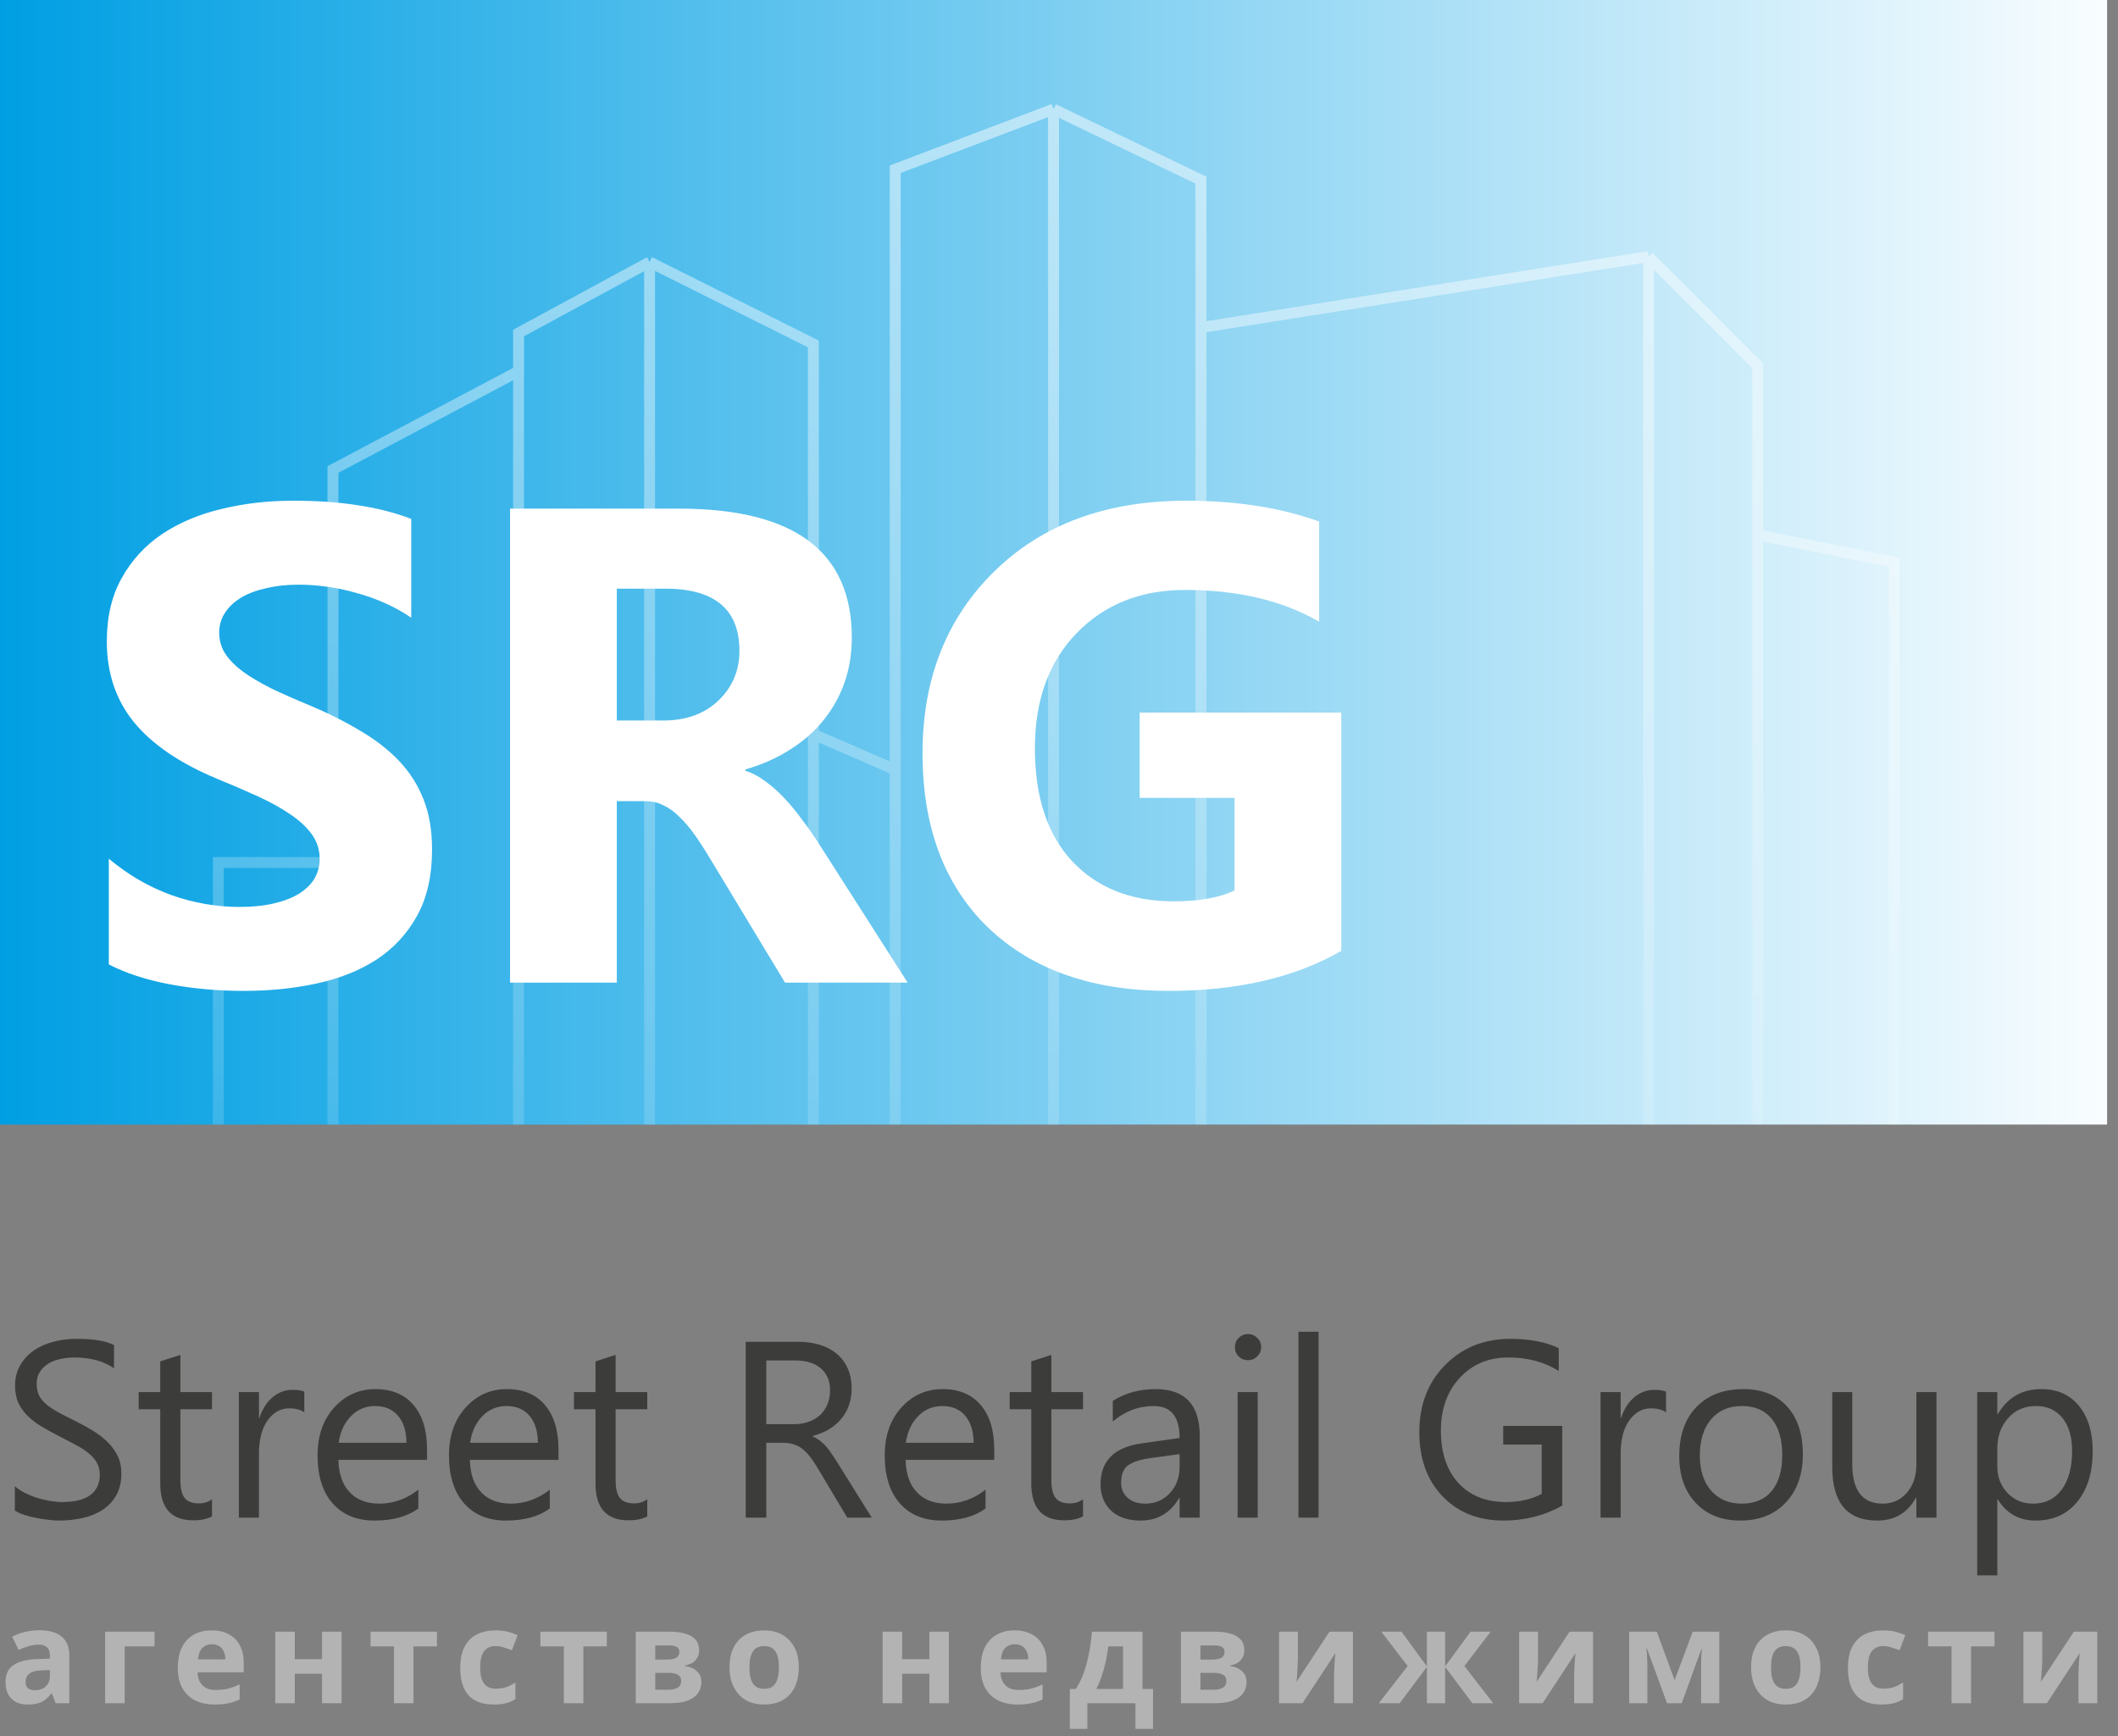
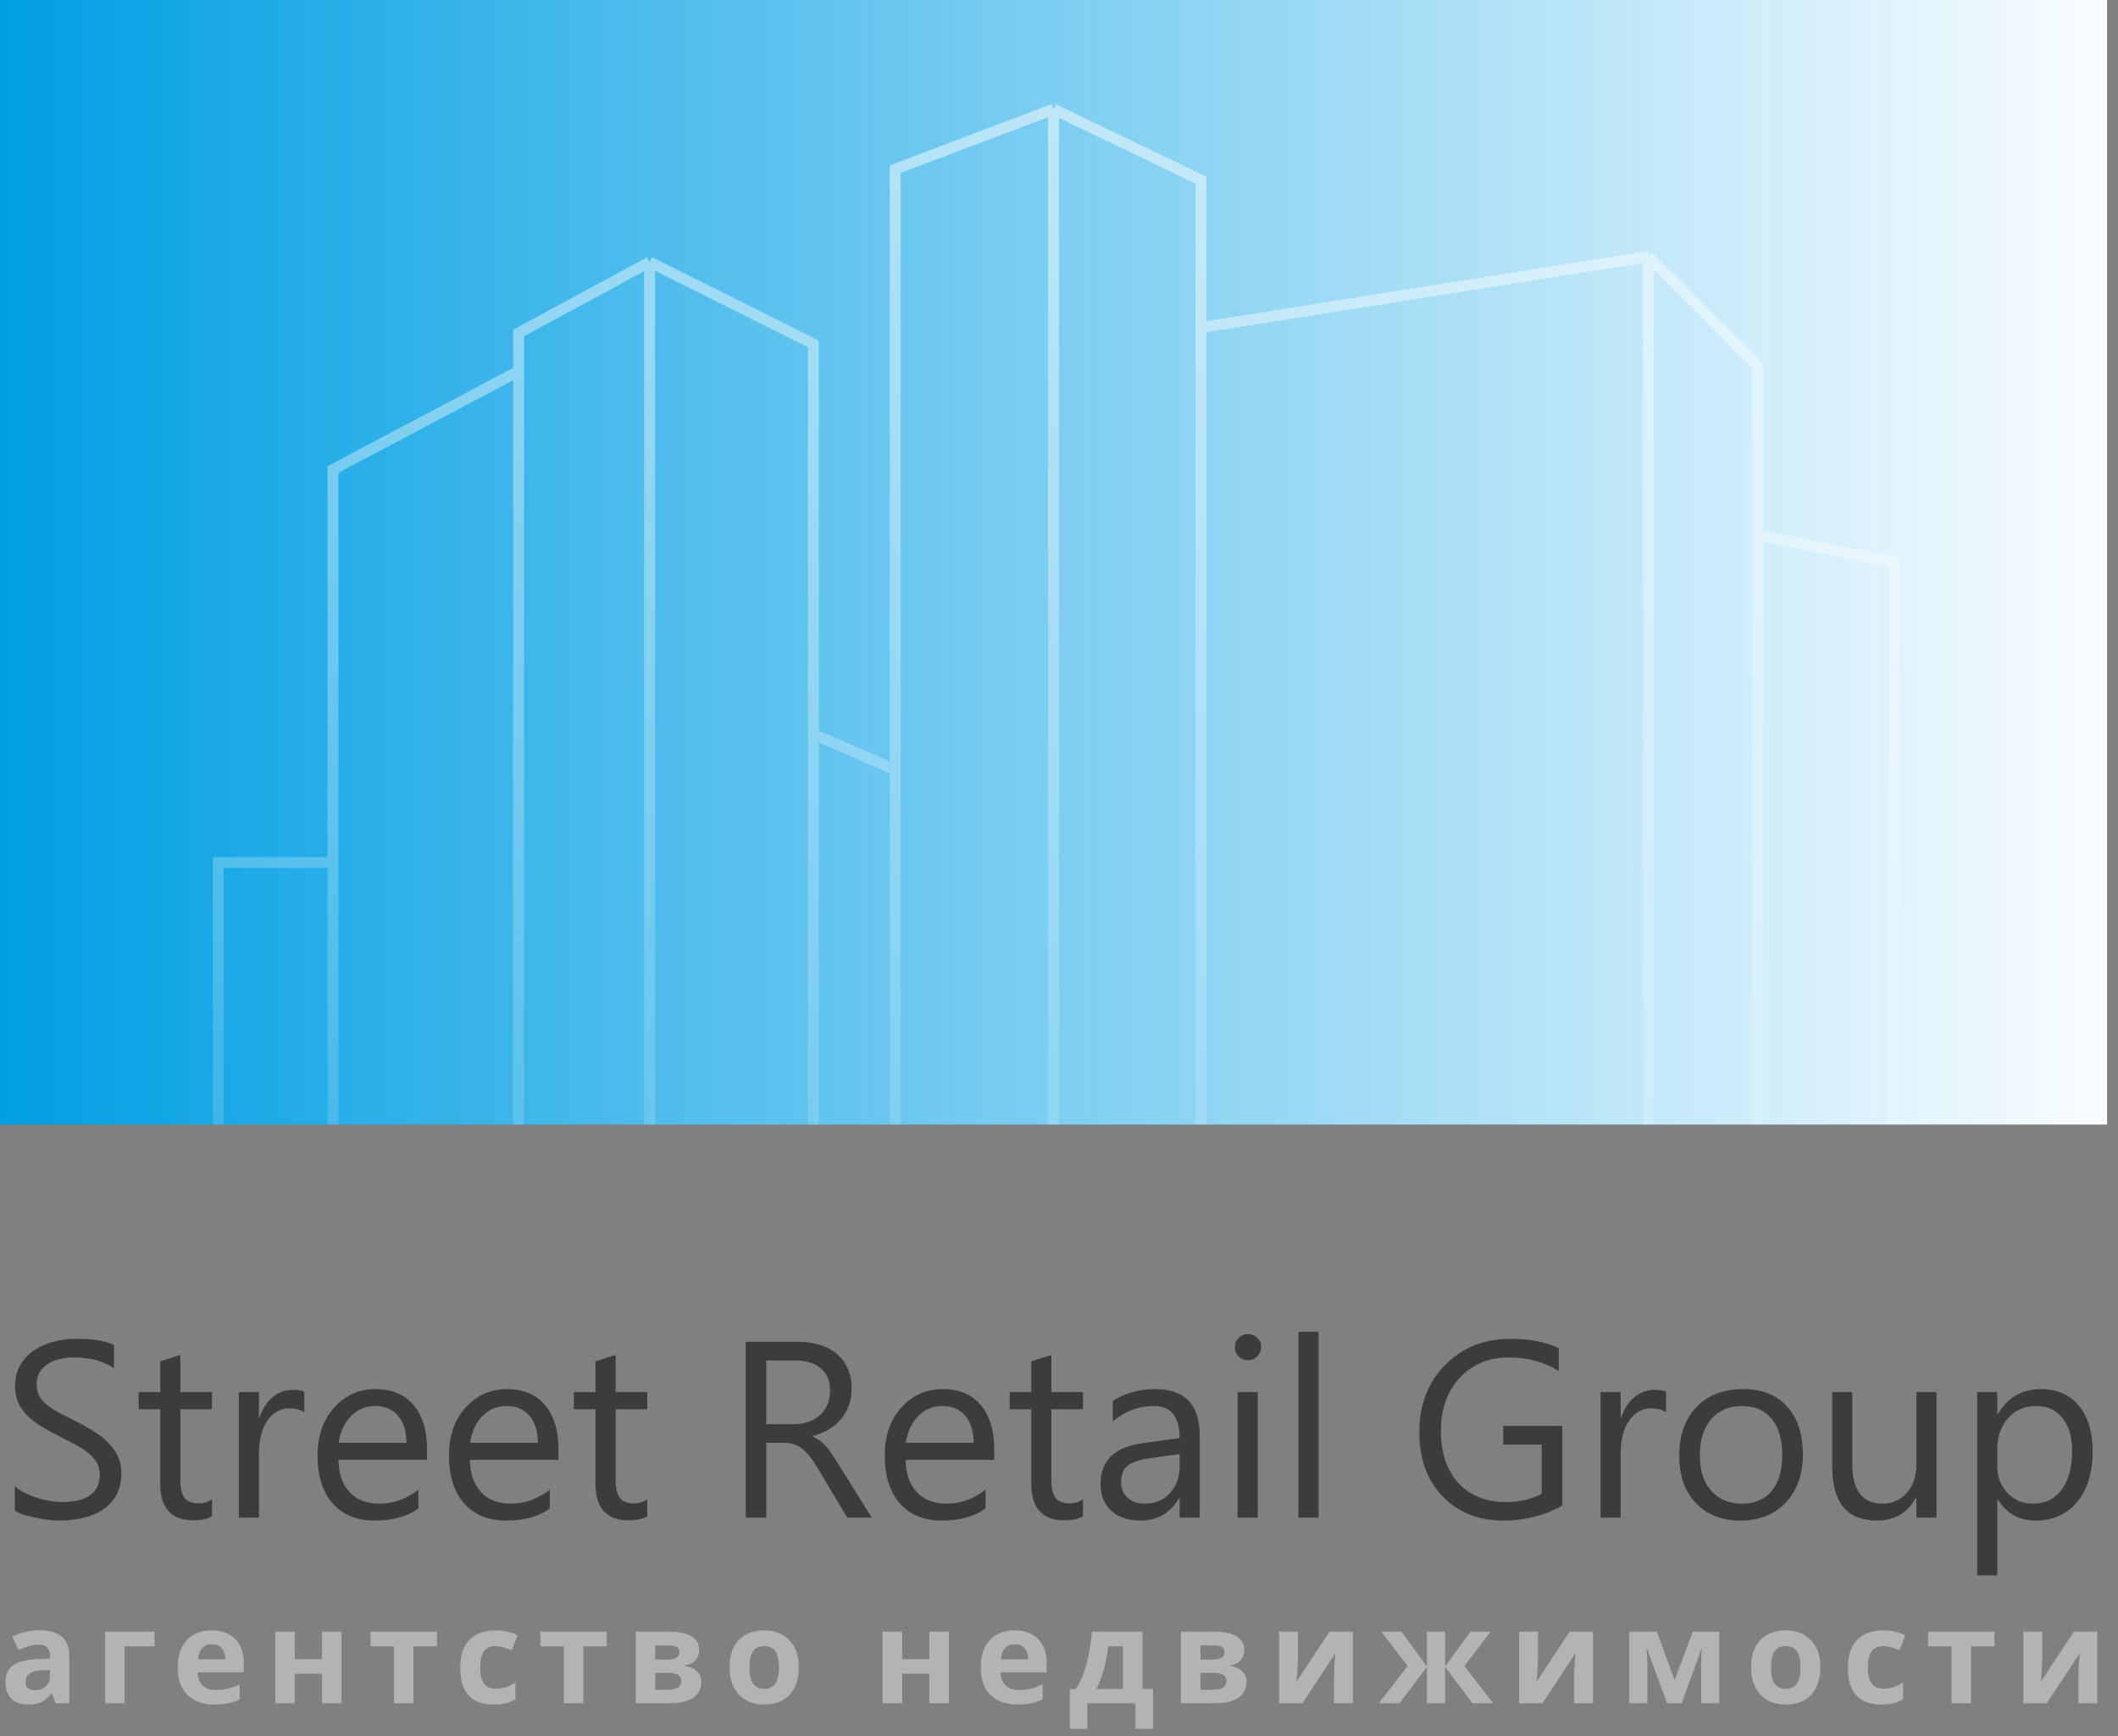
<svg xmlns="http://www.w3.org/2000/svg" width="194" height="159" viewBox="0 0 194 159" fill="none">
  <rect x="0" y="0" width="194" height="159" fill="#808080" stroke="none" />
  <rect width="193" height="103" fill="url(#paint0_linear_3_12)" />
  <path d="M20 103V79H30.5M30.5 79V103M30.5 79V43L47.5 34M47.5 34V103M47.5 34V30.5L59.5 24M59.5 24V103M59.5 24L74.5 31.5V67.25M74.5 103V67.25M74.5 67.25L82 70.5V103V15.5L96.5 10M96.5 10V103M96.5 10L110 16.5V30M110 103V30M110 30L151 23.5M151 23.5V103M151 23.5L161 33.5V49M161 103V49M161 49L173.5 51.5V103" stroke="url(#paint1_linear_3_12)" />
-   <path d="M9.967 88.335V78.647C11.723 80.121 13.63 81.231 15.688 81.978C17.747 82.704 19.826 83.067 21.925 83.067C23.156 83.067 24.226 82.956 25.134 82.734C26.062 82.512 26.829 82.21 27.435 81.826C28.06 81.422 28.524 80.958 28.827 80.434C29.13 79.889 29.281 79.303 29.281 78.678C29.281 77.83 29.039 77.073 28.555 76.407C28.07 75.741 27.404 75.126 26.557 74.561C25.729 73.995 24.74 73.451 23.59 72.926C22.439 72.401 21.198 71.866 19.866 71.321C16.476 69.909 13.943 68.183 12.268 66.144C10.613 64.106 9.785 61.644 9.785 58.758C9.785 56.497 10.239 54.56 11.148 52.945C12.056 51.31 13.287 49.968 14.841 48.919C16.415 47.87 18.231 47.102 20.29 46.618C22.349 46.114 24.528 45.861 26.829 45.861C29.09 45.861 31.088 46.003 32.823 46.285C34.579 46.547 36.194 46.961 37.667 47.526V56.578C36.94 56.074 36.143 55.63 35.275 55.246C34.428 54.863 33.55 54.55 32.642 54.308C31.733 54.045 30.825 53.853 29.917 53.732C29.029 53.611 28.181 53.551 27.374 53.551C26.264 53.551 25.255 53.662 24.347 53.884C23.439 54.086 22.672 54.378 22.046 54.762C21.42 55.145 20.936 55.609 20.593 56.154C20.25 56.679 20.078 57.274 20.078 57.94C20.078 58.667 20.27 59.323 20.653 59.908C21.037 60.473 21.582 61.018 22.288 61.543C22.994 62.047 23.852 62.552 24.861 63.057C25.87 63.541 27.011 64.046 28.282 64.57C30.018 65.297 31.572 66.074 32.944 66.901C34.337 67.709 35.528 68.627 36.517 69.656C37.505 70.686 38.262 71.866 38.787 73.198C39.312 74.51 39.574 76.044 39.574 77.8C39.574 80.222 39.11 82.26 38.182 83.915C37.273 85.55 36.032 86.882 34.458 87.911C32.884 88.92 31.047 89.647 28.948 90.091C26.869 90.535 24.67 90.757 22.349 90.757C19.967 90.757 17.697 90.555 15.537 90.151C13.398 89.748 11.541 89.142 9.967 88.335ZM83.138 90H71.906L65.155 78.829C64.651 77.981 64.166 77.225 63.702 76.559C63.238 75.893 62.764 75.328 62.279 74.863C61.815 74.379 61.321 74.016 60.796 73.773C60.291 73.511 59.736 73.38 59.131 73.38H56.497V90H46.719V46.588H62.219C72.754 46.588 78.022 50.523 78.022 58.395C78.022 59.908 77.789 61.311 77.325 62.602C76.861 63.874 76.205 65.024 75.357 66.054C74.51 67.083 73.481 67.971 72.269 68.718C71.079 69.465 69.747 70.05 68.273 70.474V70.595C68.919 70.796 69.545 71.13 70.15 71.594C70.756 72.038 71.341 72.562 71.906 73.168C72.471 73.773 73.006 74.429 73.511 75.136C74.035 75.822 74.51 76.498 74.934 77.164L83.138 90ZM56.497 53.914V65.993H60.735C62.834 65.993 64.519 65.388 65.791 64.177C67.083 62.946 67.728 61.422 67.728 59.605C67.728 55.811 65.458 53.914 60.917 53.914H56.497ZM122.856 87.094C118.618 89.536 113.351 90.757 107.054 90.757C100.071 90.757 94.561 88.829 90.524 84.975C86.508 81.1 84.5 75.772 84.5 68.99C84.5 62.169 86.7 56.608 91.1 52.31C95.499 48.011 101.352 45.861 108.658 45.861C113.26 45.861 117.316 46.497 120.828 47.769V56.941C117.478 55.004 113.381 54.035 108.537 54.035C104.48 54.035 101.171 55.357 98.607 58.001C96.064 60.625 94.793 64.136 94.793 68.536C94.793 72.996 95.933 76.448 98.214 78.89C100.515 81.332 103.613 82.553 107.508 82.553C109.849 82.553 111.706 82.22 113.078 81.554V73.077H104.39V65.267H122.856V87.094Z" fill="white" />
  <path d="M1.359 138.349V136.125C1.613 136.35 1.917 136.552 2.269 136.731C2.628 136.911 3.002 137.065 3.392 137.192C3.788 137.312 4.185 137.405 4.582 137.473C4.979 137.54 5.346 137.574 5.683 137.574C6.843 137.574 7.708 137.36 8.277 136.934C8.853 136.499 9.142 135.878 9.142 135.069C9.142 134.635 9.044 134.257 8.85 133.935C8.662 133.613 8.4 133.321 8.063 133.059C7.727 132.79 7.326 132.535 6.862 132.295C6.405 132.048 5.911 131.79 5.379 131.521C4.818 131.236 4.294 130.948 3.807 130.656C3.32 130.364 2.897 130.042 2.538 129.69C2.179 129.338 1.894 128.941 1.685 128.5C1.482 128.05 1.381 127.526 1.381 126.927C1.381 126.194 1.542 125.557 1.864 125.018C2.186 124.472 2.609 124.022 3.133 123.67C3.657 123.319 4.253 123.056 4.919 122.884C5.593 122.712 6.278 122.626 6.974 122.626C8.561 122.626 9.718 122.817 10.444 123.199V125.321C9.493 124.662 8.273 124.333 6.783 124.333C6.371 124.333 5.96 124.378 5.548 124.468C5.136 124.55 4.769 124.689 4.447 124.883C4.125 125.078 3.863 125.329 3.661 125.636C3.459 125.943 3.358 126.317 3.358 126.759C3.358 127.171 3.433 127.526 3.583 127.826C3.74 128.125 3.968 128.398 4.268 128.646C4.567 128.893 4.93 129.132 5.357 129.364C5.791 129.596 6.289 129.851 6.851 130.128C7.427 130.412 7.974 130.712 8.49 131.026C9.007 131.341 9.46 131.689 9.849 132.071C10.238 132.453 10.545 132.876 10.77 133.34C11.002 133.804 11.118 134.336 11.118 134.935C11.118 135.728 10.961 136.402 10.646 136.956C10.339 137.503 9.92 137.948 9.389 138.292C8.865 138.637 8.258 138.884 7.569 139.034C6.881 139.191 6.154 139.27 5.391 139.27C5.136 139.27 4.822 139.247 4.447 139.202C4.073 139.165 3.691 139.105 3.302 139.022C2.912 138.948 2.542 138.854 2.19 138.742C1.846 138.622 1.569 138.491 1.359 138.349ZM19.418 138.888C18.983 139.127 18.41 139.247 17.699 139.247C15.685 139.247 14.678 138.124 14.678 135.878V129.072H12.702V127.5H14.678V124.692L16.52 124.097V127.5H19.418V129.072H16.52V135.552C16.52 136.323 16.651 136.874 16.913 137.203C17.175 137.533 17.609 137.697 18.216 137.697C18.68 137.697 19.081 137.57 19.418 137.315V138.888ZM27.874 129.364C27.552 129.117 27.088 128.994 26.481 128.994C25.695 128.994 25.037 129.364 24.505 130.105C23.981 130.847 23.719 131.857 23.719 133.138V139H21.877V127.5H23.719V129.87H23.764C24.026 129.061 24.426 128.432 24.965 127.983C25.504 127.526 26.107 127.298 26.773 127.298C27.253 127.298 27.619 127.35 27.874 127.455V129.364ZM39.116 133.71H30.996C31.026 134.991 31.37 135.979 32.029 136.675C32.688 137.372 33.594 137.72 34.747 137.72C36.042 137.72 37.233 137.293 38.318 136.439V138.169C37.308 138.903 35.971 139.27 34.309 139.27C32.684 139.27 31.408 138.749 30.48 137.708C29.551 136.66 29.087 135.189 29.087 133.295C29.087 131.506 29.592 130.049 30.603 128.926C31.621 127.796 32.883 127.23 34.388 127.23C35.893 127.23 37.057 127.717 37.88 128.69C38.704 129.664 39.116 131.015 39.116 132.745V133.71ZM37.229 132.149C37.221 131.086 36.963 130.259 36.454 129.667C35.953 129.076 35.252 128.78 34.354 128.78C33.486 128.78 32.748 129.091 32.142 129.712C31.535 130.334 31.161 131.146 31.019 132.149H37.229ZM51.155 133.71H43.035C43.065 134.991 43.41 135.979 44.068 136.675C44.727 137.372 45.633 137.72 46.786 137.72C48.081 137.72 49.272 137.293 50.357 136.439V138.169C49.347 138.903 48.01 139.27 46.348 139.27C44.724 139.27 43.447 138.749 42.519 137.708C41.59 136.66 41.126 135.189 41.126 133.295C41.126 131.506 41.631 130.049 42.642 128.926C43.66 127.796 44.922 127.23 46.427 127.23C47.932 127.23 49.096 127.717 49.919 128.69C50.743 129.664 51.155 131.015 51.155 132.745V133.71ZM49.268 132.149C49.261 131.086 49.002 130.259 48.493 129.667C47.992 129.076 47.291 128.78 46.393 128.78C45.525 128.78 44.787 129.091 44.181 129.712C43.574 130.334 43.2 131.146 43.058 132.149H49.268ZM59.286 138.888C58.851 139.127 58.279 139.247 57.567 139.247C55.553 139.247 54.546 138.124 54.546 135.878V129.072H52.57V127.5H54.546V124.692L56.388 124.097V127.5H59.286V129.072H56.388V135.552C56.388 136.323 56.519 136.874 56.781 137.203C57.043 137.533 57.477 137.697 58.084 137.697C58.548 137.697 58.949 137.57 59.286 137.315V138.888ZM79.849 139H77.603L74.907 134.485C74.66 134.066 74.421 133.71 74.189 133.418C73.956 133.119 73.717 132.876 73.47 132.688C73.23 132.501 72.968 132.367 72.684 132.284C72.407 132.194 72.092 132.149 71.74 132.149H70.19V139H68.304V122.896H73.11C73.814 122.896 74.462 122.985 75.053 123.165C75.652 123.337 76.169 123.603 76.603 123.962C77.045 124.322 77.389 124.771 77.636 125.31C77.883 125.842 78.007 126.467 78.007 127.186C78.007 127.747 77.921 128.264 77.749 128.735C77.584 129.2 77.344 129.615 77.03 129.982C76.723 130.349 76.349 130.663 75.907 130.925C75.472 131.18 74.982 131.378 74.436 131.521V131.565C74.705 131.685 74.937 131.824 75.132 131.981C75.334 132.131 75.525 132.31 75.705 132.52C75.884 132.73 76.06 132.969 76.232 133.239C76.412 133.501 76.611 133.808 76.828 134.16L79.849 139ZM70.19 124.603V130.442H72.751C73.223 130.442 73.657 130.371 74.054 130.229C74.458 130.087 74.806 129.885 75.098 129.623C75.39 129.353 75.618 129.027 75.783 128.646C75.948 128.256 76.03 127.822 76.03 127.343C76.03 126.482 75.749 125.812 75.188 125.333C74.634 124.846 73.829 124.603 72.773 124.603H70.19ZM91.068 133.71H82.948C82.978 134.991 83.323 135.979 83.981 136.675C84.64 137.372 85.546 137.72 86.699 137.72C87.995 137.72 89.185 137.293 90.27 136.439V138.169C89.26 138.903 87.923 139.27 86.261 139.27C84.637 139.27 83.36 138.749 82.432 137.708C81.503 136.66 81.039 135.189 81.039 133.295C81.039 131.506 81.544 130.049 82.555 128.926C83.573 127.796 84.835 127.23 86.34 127.23C87.845 127.23 89.009 127.717 89.832 128.69C90.656 129.664 91.068 131.015 91.068 132.745V133.71ZM89.181 132.149C89.174 131.086 88.915 130.259 88.406 129.667C87.905 129.076 87.205 128.78 86.306 128.78C85.438 128.78 84.7 129.091 84.094 129.712C83.487 130.334 83.113 131.146 82.971 132.149H89.181ZM99.199 138.888C98.764 139.127 98.192 139.247 97.481 139.247C95.466 139.247 94.46 138.124 94.46 135.878V129.072H92.483V127.5H94.46V124.692L96.301 124.097V127.5H99.199V129.072H96.301V135.552C96.301 136.323 96.432 136.874 96.694 137.203C96.956 137.533 97.391 137.697 97.997 137.697C98.461 137.697 98.862 137.57 99.199 137.315V138.888ZM109.89 139H108.048V137.203H108.003C107.202 138.581 106.023 139.27 104.466 139.27C103.32 139.27 102.422 138.966 101.771 138.36C101.127 137.753 100.805 136.949 100.805 135.945C100.805 133.797 102.07 132.546 104.601 132.194L108.048 131.711C108.048 129.757 107.258 128.78 105.679 128.78C104.294 128.78 103.043 129.252 101.928 130.195V128.309C103.058 127.59 104.361 127.23 105.836 127.23C108.539 127.23 109.89 128.66 109.89 131.521V139ZM108.048 133.183L105.274 133.564C104.421 133.684 103.777 133.898 103.343 134.205C102.909 134.504 102.691 135.039 102.691 135.811C102.691 136.372 102.89 136.833 103.287 137.192C103.691 137.544 104.226 137.72 104.893 137.72C105.806 137.72 106.558 137.402 107.15 136.765C107.749 136.121 108.048 135.309 108.048 134.328V133.183ZM114.304 124.58C113.974 124.58 113.694 124.468 113.461 124.243C113.229 124.019 113.113 123.734 113.113 123.39C113.113 123.045 113.229 122.761 113.461 122.536C113.694 122.304 113.974 122.188 114.304 122.188C114.641 122.188 114.925 122.304 115.157 122.536C115.397 122.761 115.517 123.045 115.517 123.39C115.517 123.719 115.397 124 115.157 124.232C114.925 124.464 114.641 124.58 114.304 124.58ZM115.202 139H113.36V127.5H115.202V139ZM120.772 139H118.931V121.975H120.772V139ZM143.099 137.899C141.481 138.813 139.685 139.27 137.708 139.27C135.41 139.27 133.549 138.528 132.126 137.046C130.711 135.563 130.004 133.602 130.004 131.161C130.004 128.668 130.79 126.624 132.362 125.029C133.942 123.427 135.941 122.626 138.359 122.626C140.111 122.626 141.583 122.91 142.773 123.479V125.568C141.47 124.745 139.928 124.333 138.146 124.333C136.342 124.333 134.863 124.954 133.71 126.197C132.557 127.44 131.98 129.05 131.98 131.026C131.98 133.063 132.516 134.665 133.586 135.833C134.657 136.993 136.11 137.574 137.944 137.574C139.202 137.574 140.291 137.323 141.212 136.821V132.307H137.686V130.6H143.099V137.899ZM152.6 129.364C152.278 129.117 151.813 128.994 151.207 128.994C150.421 128.994 149.762 129.364 149.23 130.105C148.706 130.847 148.444 131.857 148.444 133.138V139H146.603V127.5H148.444V129.87H148.489C148.751 129.061 149.152 128.432 149.691 127.983C150.23 127.526 150.833 127.298 151.499 127.298C151.978 127.298 152.345 127.35 152.6 127.455V129.364ZM159.405 139.27C157.706 139.27 156.347 138.734 155.329 137.664C154.318 136.585 153.812 135.159 153.812 133.385C153.812 131.453 154.34 129.944 155.396 128.859C156.452 127.773 157.878 127.23 159.675 127.23C161.389 127.23 162.726 127.758 163.684 128.814C164.65 129.87 165.133 131.333 165.133 133.205C165.133 135.039 164.612 136.511 163.572 137.619C162.539 138.719 161.15 139.27 159.405 139.27ZM159.54 128.78C158.357 128.78 157.421 129.185 156.732 129.993C156.044 130.794 155.699 131.902 155.699 133.317C155.699 134.68 156.047 135.754 156.744 136.541C157.44 137.327 158.372 137.72 159.54 137.72C160.73 137.72 161.644 137.334 162.28 136.563C162.924 135.792 163.246 134.695 163.246 133.272C163.246 131.835 162.924 130.727 162.28 129.948C161.644 129.17 160.73 128.78 159.54 128.78ZM177.374 139H175.532V137.181H175.487C174.724 138.573 173.541 139.27 171.938 139.27C169.198 139.27 167.828 137.637 167.828 134.373V127.5H169.659V134.081C169.659 136.507 170.587 137.72 172.444 137.72C173.342 137.72 174.08 137.39 174.656 136.731C175.24 136.065 175.532 135.197 175.532 134.126V127.5H177.374V139ZM182.989 137.338H182.944V144.29H181.103V127.5H182.944V129.521H182.989C183.895 127.994 185.22 127.23 186.965 127.23C188.447 127.23 189.604 127.747 190.435 128.78C191.266 129.806 191.682 131.184 191.682 132.913C191.682 134.837 191.214 136.38 190.278 137.54C189.342 138.693 188.062 139.27 186.437 139.27C184.947 139.27 183.798 138.626 182.989 137.338ZM182.944 132.7V134.306C182.944 135.257 183.251 136.065 183.865 136.731C184.487 137.39 185.273 137.72 186.224 137.72C187.339 137.72 188.211 137.293 188.84 136.439C189.477 135.586 189.795 134.399 189.795 132.879C189.795 131.599 189.499 130.596 188.908 129.87C188.316 129.143 187.515 128.78 186.504 128.78C185.434 128.78 184.573 129.155 183.921 129.903C183.27 130.645 182.944 131.577 182.944 132.7Z" fill="#3C3C3A" />
  <path d="M3.624 149.316C4.504 149.316 5.176 149.508 5.64 149.892C6.112 150.268 6.348 150.848 6.348 151.632V156H5.1L4.752 155.112H4.704C4.52 155.344 4.328 155.536 4.128 155.688C3.936 155.84 3.712 155.948 3.456 156.012C3.208 156.084 2.9 156.12 2.532 156.12C2.148 156.12 1.8 156.048 1.488 155.904C1.184 155.752 0.944 155.524 0.768 155.22C0.592 154.908 0.504 154.516 0.504 154.044C0.504 153.348 0.748 152.836 1.236 152.508C1.724 152.172 2.456 151.988 3.432 151.956L4.572 151.92V151.632C4.572 151.288 4.48 151.036 4.296 150.876C4.12 150.716 3.872 150.636 3.552 150.636C3.232 150.636 2.92 150.684 2.616 150.78C2.312 150.868 2.008 150.98 1.704 151.116L1.116 149.904C1.468 149.72 1.856 149.576 2.28 149.472C2.712 149.368 3.16 149.316 3.624 149.316ZM3.876 152.988C3.3 153.004 2.9 153.108 2.676 153.3C2.452 153.492 2.34 153.744 2.34 154.056C2.34 154.328 2.42 154.524 2.58 154.644C2.74 154.756 2.948 154.812 3.204 154.812C3.588 154.812 3.912 154.7 4.176 154.476C4.44 154.244 4.572 153.92 4.572 153.504V152.964L3.876 152.988ZM14.154 149.448V150.792H11.418V156H9.63V149.448H14.154ZM19.383 149.328C19.991 149.328 20.511 149.444 20.943 149.676C21.383 149.908 21.723 150.244 21.963 150.684C22.203 151.124 22.323 151.664 22.323 152.304V153.168H18.099C18.115 153.672 18.263 154.068 18.543 154.356C18.831 154.644 19.227 154.788 19.731 154.788C20.155 154.788 20.539 154.748 20.883 154.668C21.227 154.58 21.583 154.448 21.951 154.272V155.652C21.631 155.812 21.291 155.928 20.931 156C20.579 156.08 20.151 156.12 19.647 156.12C18.991 156.12 18.411 156 17.907 155.76C17.403 155.512 17.007 155.14 16.719 154.644C16.431 154.148 16.287 153.524 16.287 152.772C16.287 152.004 16.415 151.368 16.671 150.864C16.935 150.352 17.299 149.968 17.763 149.712C18.227 149.456 18.767 149.328 19.383 149.328ZM19.395 150.6C19.051 150.6 18.763 150.712 18.531 150.936C18.307 151.16 18.175 151.508 18.135 151.98H20.643C20.643 151.716 20.595 151.48 20.499 151.272C20.411 151.064 20.275 150.9 20.091 150.78C19.907 150.66 19.675 150.6 19.395 150.6ZM27.001 149.448V151.968H29.497V149.448H31.285V156H29.497V153.3H27.001V156H25.213V149.448H27.001ZM40.022 150.792H37.874V156H36.086V150.792H33.938V149.448H40.022V150.792ZM45.218 156.12C44.57 156.12 44.018 156.004 43.562 155.772C43.106 155.532 42.758 155.164 42.518 154.668C42.278 154.172 42.158 153.536 42.158 152.76C42.158 151.96 42.294 151.308 42.566 150.804C42.838 150.3 43.214 149.928 43.694 149.688C44.182 149.448 44.742 149.328 45.374 149.328C45.822 149.328 46.21 149.372 46.538 149.46C46.874 149.548 47.166 149.652 47.414 149.772L46.886 151.152C46.606 151.04 46.342 150.948 46.094 150.876C45.854 150.804 45.614 150.768 45.374 150.768C45.062 150.768 44.802 150.844 44.594 150.996C44.386 151.14 44.23 151.36 44.126 151.656C44.03 151.944 43.982 152.308 43.982 152.748C43.982 153.18 44.034 153.54 44.138 153.828C44.25 154.108 44.41 154.32 44.618 154.464C44.826 154.6 45.078 154.668 45.374 154.668C45.75 154.668 46.082 154.62 46.37 154.524C46.658 154.42 46.938 154.28 47.21 154.104V155.628C46.938 155.804 46.65 155.928 46.346 156C46.05 156.08 45.674 156.12 45.218 156.12ZM55.582 150.792H53.434V156H51.646V150.792H49.498V149.448H55.582V150.792ZM64.039 151.164C64.039 151.516 63.927 151.816 63.703 152.064C63.487 152.312 63.163 152.472 62.731 152.544V152.592C63.187 152.648 63.551 152.804 63.823 153.06C64.103 153.316 64.243 153.644 64.243 154.044C64.243 154.324 64.187 154.584 64.075 154.824C63.971 155.064 63.803 155.272 63.571 155.448C63.339 155.624 63.039 155.76 62.671 155.856C62.311 155.952 61.871 156 61.351 156H58.231V149.448H61.351C61.863 149.448 62.319 149.504 62.719 149.616C63.127 149.72 63.447 149.896 63.679 150.144C63.919 150.392 64.039 150.732 64.039 151.164ZM62.395 153.948C62.395 153.692 62.295 153.508 62.095 153.396C61.895 153.276 61.595 153.216 61.195 153.216H60.019V154.764H61.231C61.567 154.764 61.843 154.704 62.059 154.584C62.283 154.456 62.395 154.244 62.395 153.948ZM62.227 151.308C62.227 151.1 62.147 150.948 61.987 150.852C61.827 150.756 61.591 150.708 61.279 150.708H60.019V152.004H61.075C61.451 152.004 61.735 151.952 61.927 151.848C62.127 151.736 62.227 151.556 62.227 151.308ZM73.17 152.712C73.17 153.256 73.094 153.74 72.942 154.164C72.798 154.588 72.586 154.948 72.306 155.244C72.034 155.532 71.702 155.752 71.31 155.904C70.918 156.048 70.474 156.12 69.978 156.12C69.522 156.12 69.098 156.048 68.706 155.904C68.322 155.752 67.99 155.532 67.71 155.244C67.43 154.948 67.21 154.588 67.05 154.164C66.898 153.74 66.822 153.256 66.822 152.712C66.822 151.984 66.95 151.372 67.206 150.876C67.462 150.372 67.83 149.988 68.31 149.724C68.79 149.46 69.358 149.328 70.014 149.328C70.63 149.328 71.174 149.46 71.646 149.724C72.118 149.988 72.49 150.372 72.762 150.876C73.034 151.372 73.17 151.984 73.17 152.712ZM68.646 152.712C68.646 153.144 68.69 153.508 68.778 153.804C68.874 154.092 69.022 154.312 69.222 154.464C69.422 154.608 69.682 154.68 70.002 154.68C70.322 154.68 70.578 154.608 70.77 154.464C70.97 154.312 71.114 154.092 71.202 153.804C71.298 153.508 71.346 153.144 71.346 152.712C71.346 152.28 71.298 151.92 71.202 151.632C71.114 151.344 70.97 151.128 70.77 150.984C70.57 150.84 70.31 150.768 69.99 150.768C69.518 150.768 69.174 150.932 68.958 151.26C68.75 151.58 68.646 152.064 68.646 152.712ZM82.632 149.448V151.968H85.128V149.448H86.916V156H85.128V153.3H82.632V156H80.844V149.448H82.632ZM92.929 149.328C93.537 149.328 94.057 149.444 94.489 149.676C94.929 149.908 95.269 150.244 95.509 150.684C95.749 151.124 95.869 151.664 95.869 152.304V153.168H91.645C91.661 153.672 91.809 154.068 92.089 154.356C92.377 154.644 92.773 154.788 93.277 154.788C93.701 154.788 94.085 154.748 94.429 154.668C94.773 154.58 95.129 154.448 95.497 154.272V155.652C95.177 155.812 94.837 155.928 94.477 156C94.125 156.08 93.697 156.12 93.193 156.12C92.537 156.12 91.957 156 91.453 155.76C90.949 155.512 90.553 155.14 90.265 154.644C89.977 154.148 89.833 153.524 89.833 152.772C89.833 152.004 89.961 151.368 90.217 150.864C90.481 150.352 90.845 149.968 91.309 149.712C91.773 149.456 92.313 149.328 92.929 149.328ZM92.941 150.6C92.597 150.6 92.309 150.712 92.077 150.936C91.853 151.16 91.721 151.508 91.681 151.98H94.189C94.189 151.716 94.141 151.48 94.045 151.272C93.957 151.064 93.821 150.9 93.637 150.78C93.453 150.66 93.221 150.6 92.941 150.6ZM104.651 149.448V154.692H105.611V158.352H104.003V156H99.599V158.352H97.991V154.692H98.543C98.831 154.252 99.075 153.752 99.275 153.192C99.475 152.624 99.635 152.02 99.755 151.38C99.875 150.74 99.963 150.096 100.019 149.448H104.651ZM101.519 150.792C101.455 151.272 101.375 151.74 101.279 152.196C101.183 152.644 101.063 153.076 100.919 153.492C100.783 153.908 100.615 154.308 100.415 154.692H102.863V150.792H101.519ZM113.976 151.164C113.976 151.516 113.864 151.816 113.64 152.064C113.424 152.312 113.1 152.472 112.668 152.544V152.592C113.124 152.648 113.488 152.804 113.76 153.06C114.04 153.316 114.18 153.644 114.18 154.044C114.18 154.324 114.124 154.584 114.012 154.824C113.908 155.064 113.74 155.272 113.508 155.448C113.276 155.624 112.976 155.76 112.608 155.856C112.248 155.952 111.808 156 111.288 156H108.168V149.448H111.288C111.8 149.448 112.256 149.504 112.656 149.616C113.064 149.72 113.384 149.896 113.616 150.144C113.856 150.392 113.976 150.732 113.976 151.164ZM112.332 153.948C112.332 153.692 112.232 153.508 112.032 153.396C111.832 153.276 111.532 153.216 111.132 153.216H109.956V154.764H111.168C111.504 154.764 111.78 154.704 111.996 154.584C112.22 154.456 112.332 154.244 112.332 153.948ZM112.164 151.308C112.164 151.1 112.084 150.948 111.924 150.852C111.764 150.756 111.528 150.708 111.216 150.708H109.956V152.004H111.012C111.388 152.004 111.672 151.952 111.864 151.848C112.064 151.736 112.164 151.556 112.164 151.308ZM118.883 152.04C118.883 152.176 118.875 152.344 118.859 152.544C118.851 152.744 118.839 152.948 118.823 153.156C118.815 153.364 118.803 153.548 118.787 153.708C118.771 153.868 118.759 153.98 118.751 154.044L121.775 149.448H123.923V156H122.195V153.384C122.195 153.168 122.203 152.932 122.219 152.676C122.235 152.412 122.251 152.168 122.267 151.944C122.291 151.712 122.307 151.536 122.315 151.416L119.303 156H117.155V149.448H118.883V152.04ZM136.543 149.448L134.131 152.592L136.771 156H134.863L132.367 152.676V156H130.699V152.676L128.203 156H126.295L128.935 152.592L126.523 149.448H128.371L130.699 152.628V149.448H132.367V152.628L134.695 149.448H136.543ZM140.876 152.04C140.876 152.176 140.868 152.344 140.852 152.544C140.844 152.744 140.832 152.948 140.816 153.156C140.808 153.364 140.796 153.548 140.78 153.708C140.764 153.868 140.752 153.98 140.744 154.044L143.768 149.448H145.916V156H144.188V153.384C144.188 153.168 144.196 152.932 144.212 152.676C144.228 152.412 144.244 152.168 144.26 151.944C144.284 151.712 144.3 151.536 144.308 151.416L141.296 156H139.148V149.448H140.876V152.04ZM157.481 149.448V156H155.813V152.784C155.813 152.464 155.817 152.152 155.825 151.848C155.841 151.544 155.861 151.264 155.885 151.008H155.849L154.037 156H152.693L150.857 150.996H150.809C150.841 151.26 150.861 151.544 150.869 151.848C150.885 152.144 150.893 152.472 150.893 152.832V156H149.225V149.448H151.757L153.389 153.888L155.045 149.448H157.481ZM166.742 152.712C166.742 153.256 166.666 153.74 166.514 154.164C166.37 154.588 166.158 154.948 165.878 155.244C165.606 155.532 165.274 155.752 164.882 155.904C164.49 156.048 164.046 156.12 163.55 156.12C163.094 156.12 162.67 156.048 162.278 155.904C161.894 155.752 161.562 155.532 161.282 155.244C161.002 154.948 160.782 154.588 160.622 154.164C160.47 153.74 160.394 153.256 160.394 152.712C160.394 151.984 160.522 151.372 160.778 150.876C161.034 150.372 161.402 149.988 161.882 149.724C162.362 149.46 162.93 149.328 163.586 149.328C164.202 149.328 164.746 149.46 165.218 149.724C165.69 149.988 166.062 150.372 166.334 150.876C166.606 151.372 166.742 151.984 166.742 152.712ZM162.218 152.712C162.218 153.144 162.262 153.508 162.35 153.804C162.446 154.092 162.594 154.312 162.794 154.464C162.994 154.608 163.254 154.68 163.574 154.68C163.894 154.68 164.15 154.608 164.342 154.464C164.542 154.312 164.686 154.092 164.774 153.804C164.87 153.508 164.918 153.144 164.918 152.712C164.918 152.28 164.87 151.92 164.774 151.632C164.686 151.344 164.542 151.128 164.342 150.984C164.142 150.84 163.882 150.768 163.562 150.768C163.09 150.768 162.746 150.932 162.53 151.26C162.322 151.58 162.218 152.064 162.218 152.712ZM172.323 156.12C171.675 156.12 171.123 156.004 170.667 155.772C170.211 155.532 169.863 155.164 169.623 154.668C169.383 154.172 169.263 153.536 169.263 152.76C169.263 151.96 169.399 151.308 169.671 150.804C169.943 150.3 170.319 149.928 170.799 149.688C171.287 149.448 171.847 149.328 172.479 149.328C172.927 149.328 173.315 149.372 173.643 149.46C173.979 149.548 174.271 149.652 174.519 149.772L173.991 151.152C173.711 151.04 173.447 150.948 173.199 150.876C172.959 150.804 172.719 150.768 172.479 150.768C172.167 150.768 171.907 150.844 171.699 150.996C171.491 151.14 171.335 151.36 171.231 151.656C171.135 151.944 171.087 152.308 171.087 152.748C171.087 153.18 171.139 153.54 171.243 153.828C171.355 154.108 171.515 154.32 171.723 154.464C171.931 154.6 172.183 154.668 172.479 154.668C172.855 154.668 173.187 154.62 173.475 154.524C173.763 154.42 174.043 154.28 174.315 154.104V155.628C174.043 155.804 173.755 155.928 173.451 156C173.155 156.08 172.779 156.12 172.323 156.12ZM182.687 150.792H180.539V156H178.751V150.792H176.603V149.448H182.687V150.792ZM187.064 152.04C187.064 152.176 187.056 152.344 187.04 152.544C187.032 152.744 187.02 152.948 187.004 153.156C186.996 153.364 186.984 153.548 186.968 153.708C186.952 153.868 186.94 153.98 186.932 154.044L189.956 149.448H192.104V156H190.376V153.384C190.376 153.168 190.384 152.932 190.4 152.676C190.416 152.412 190.432 152.168 190.448 151.944C190.472 151.712 190.488 151.536 190.496 151.416L187.484 156H185.336V149.448H187.064V152.04Z" fill="#B4B3B3" />
  <defs>
    <linearGradient id="paint0_linear_3_12" x1="0" y1="51.5" x2="193" y2="51.5" gradientUnits="userSpaceOnUse">
      <stop stop-color="#009FE3" />
      <stop offset="1" stop-color="#F9FDFF" />
    </linearGradient>
    <linearGradient id="paint1_linear_3_12" x1="96.75" y1="103" x2="96.75" y2="10" gradientUnits="userSpaceOnUse">
      <stop stop-color="white" stop-opacity="0.15" />
      <stop offset="1" stop-color="white" stop-opacity="0.5" />
    </linearGradient>
  </defs>
</svg>